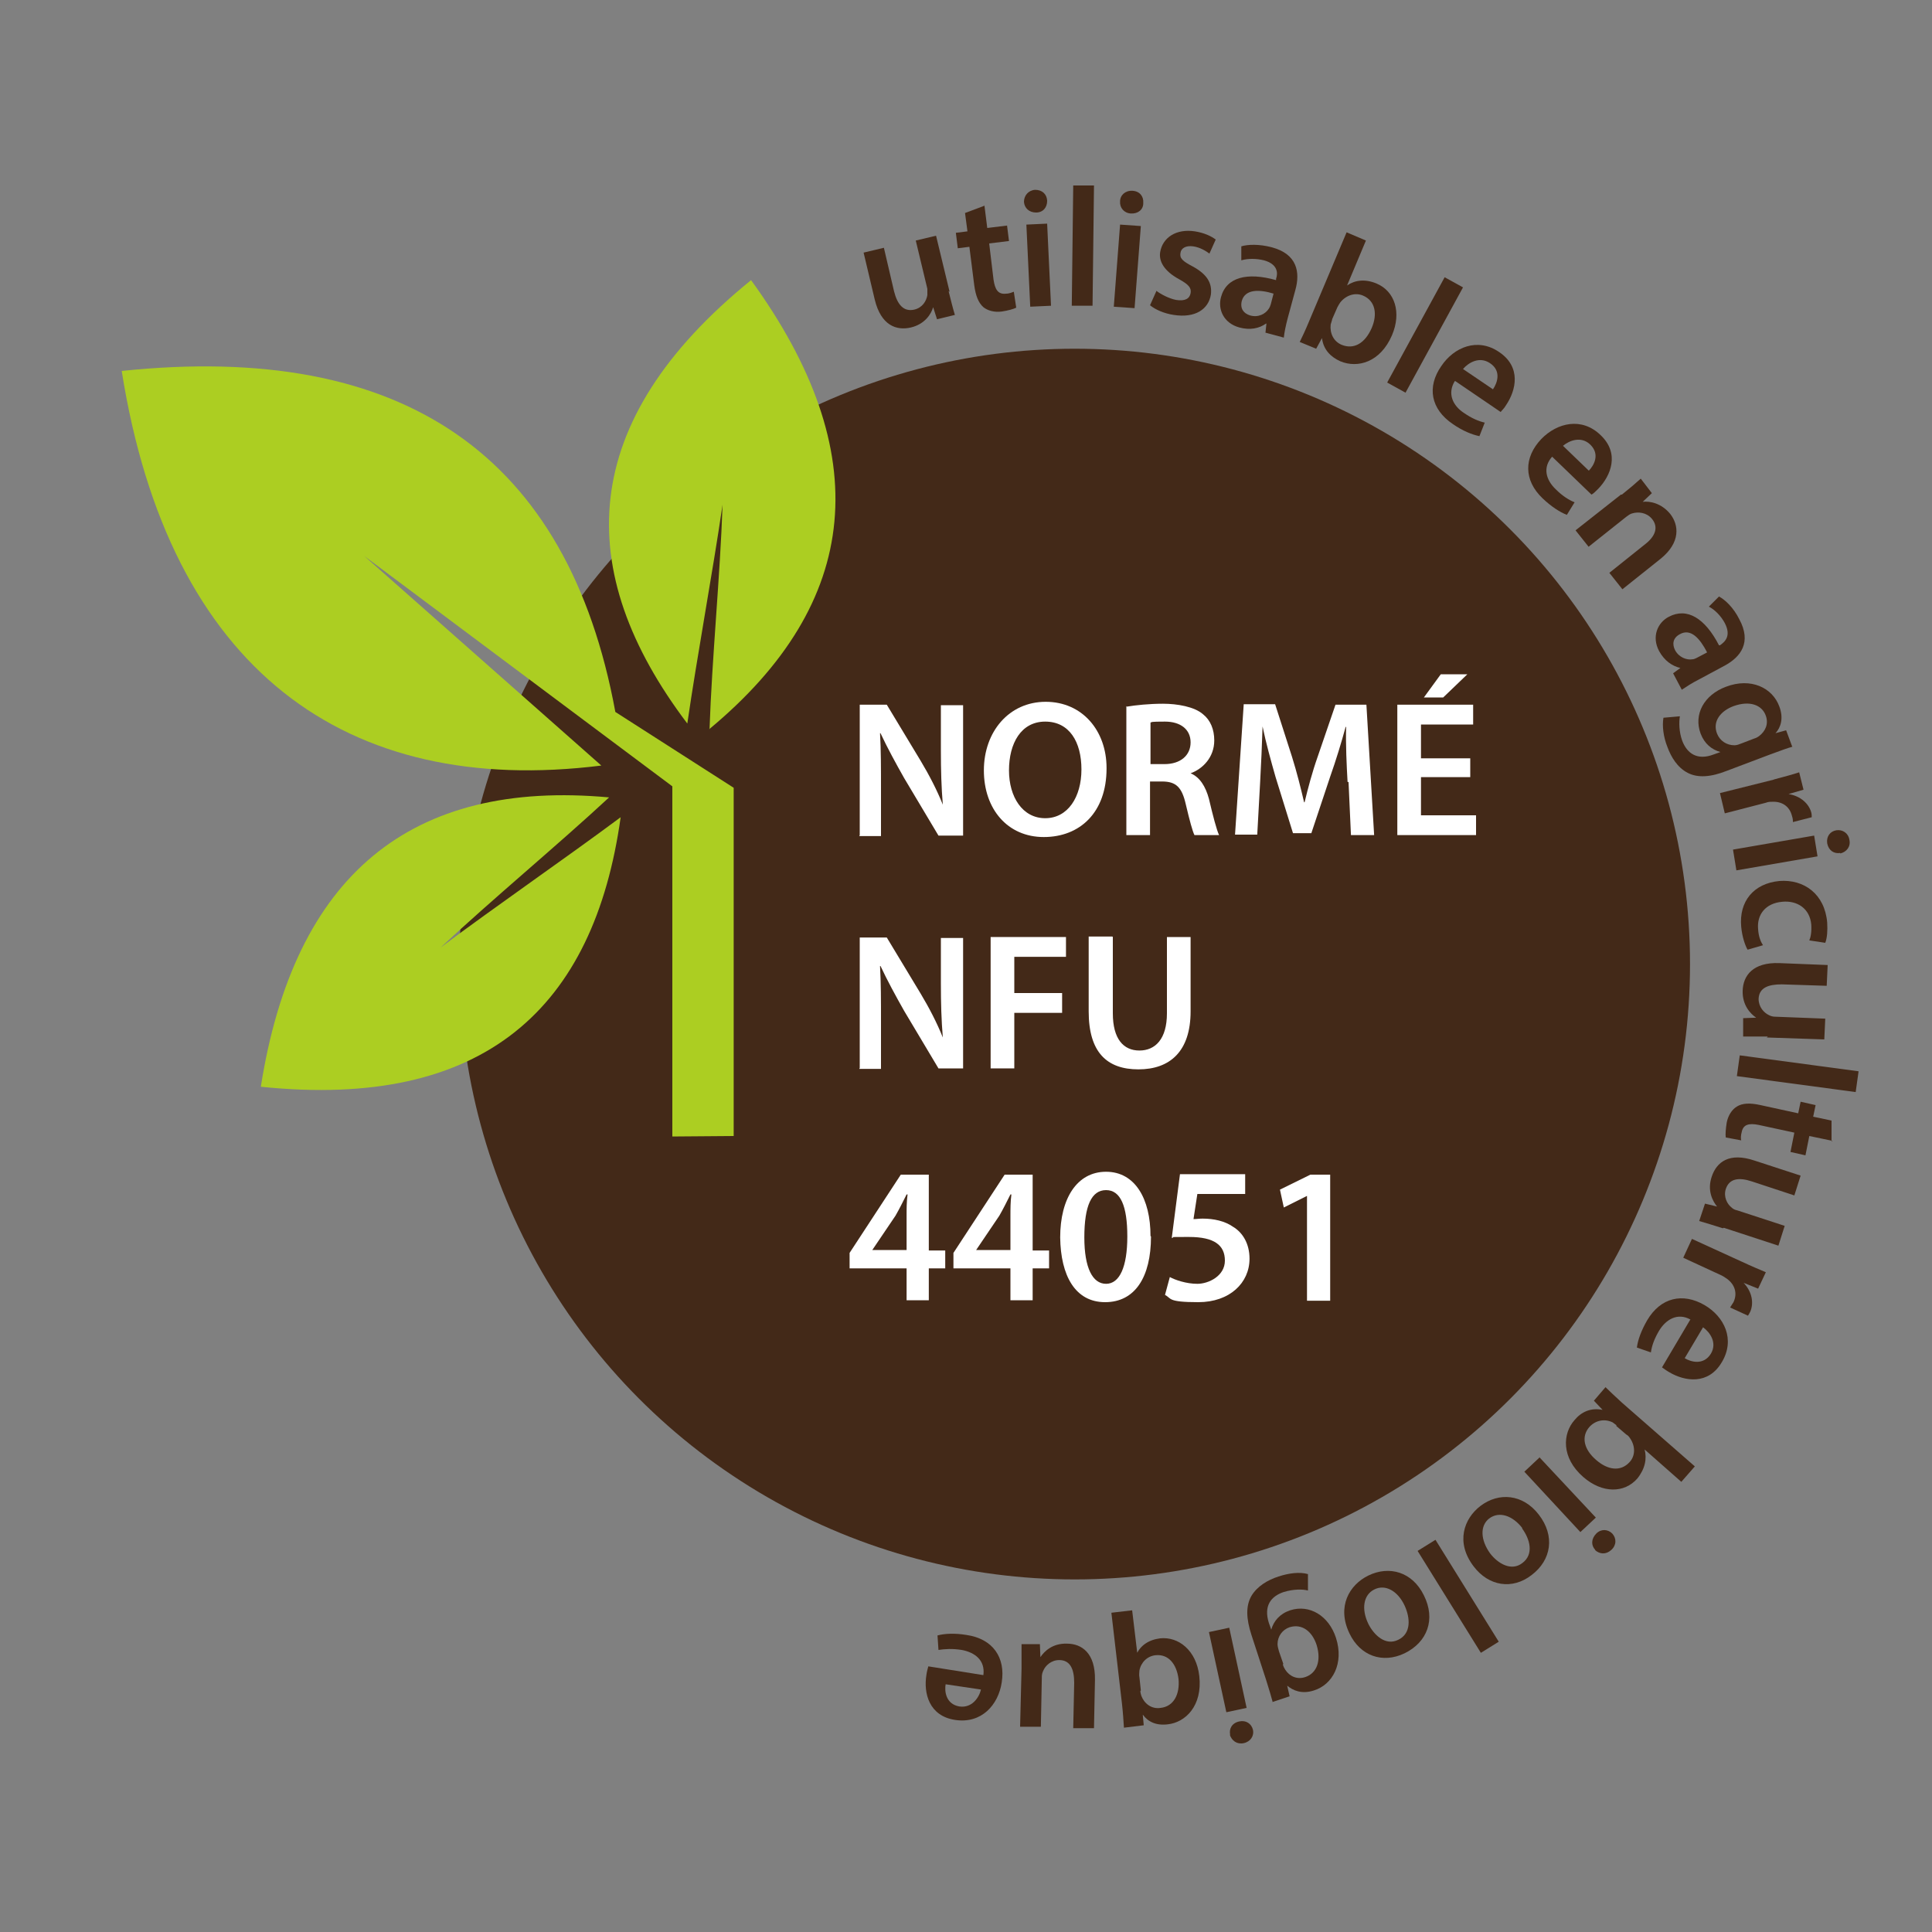
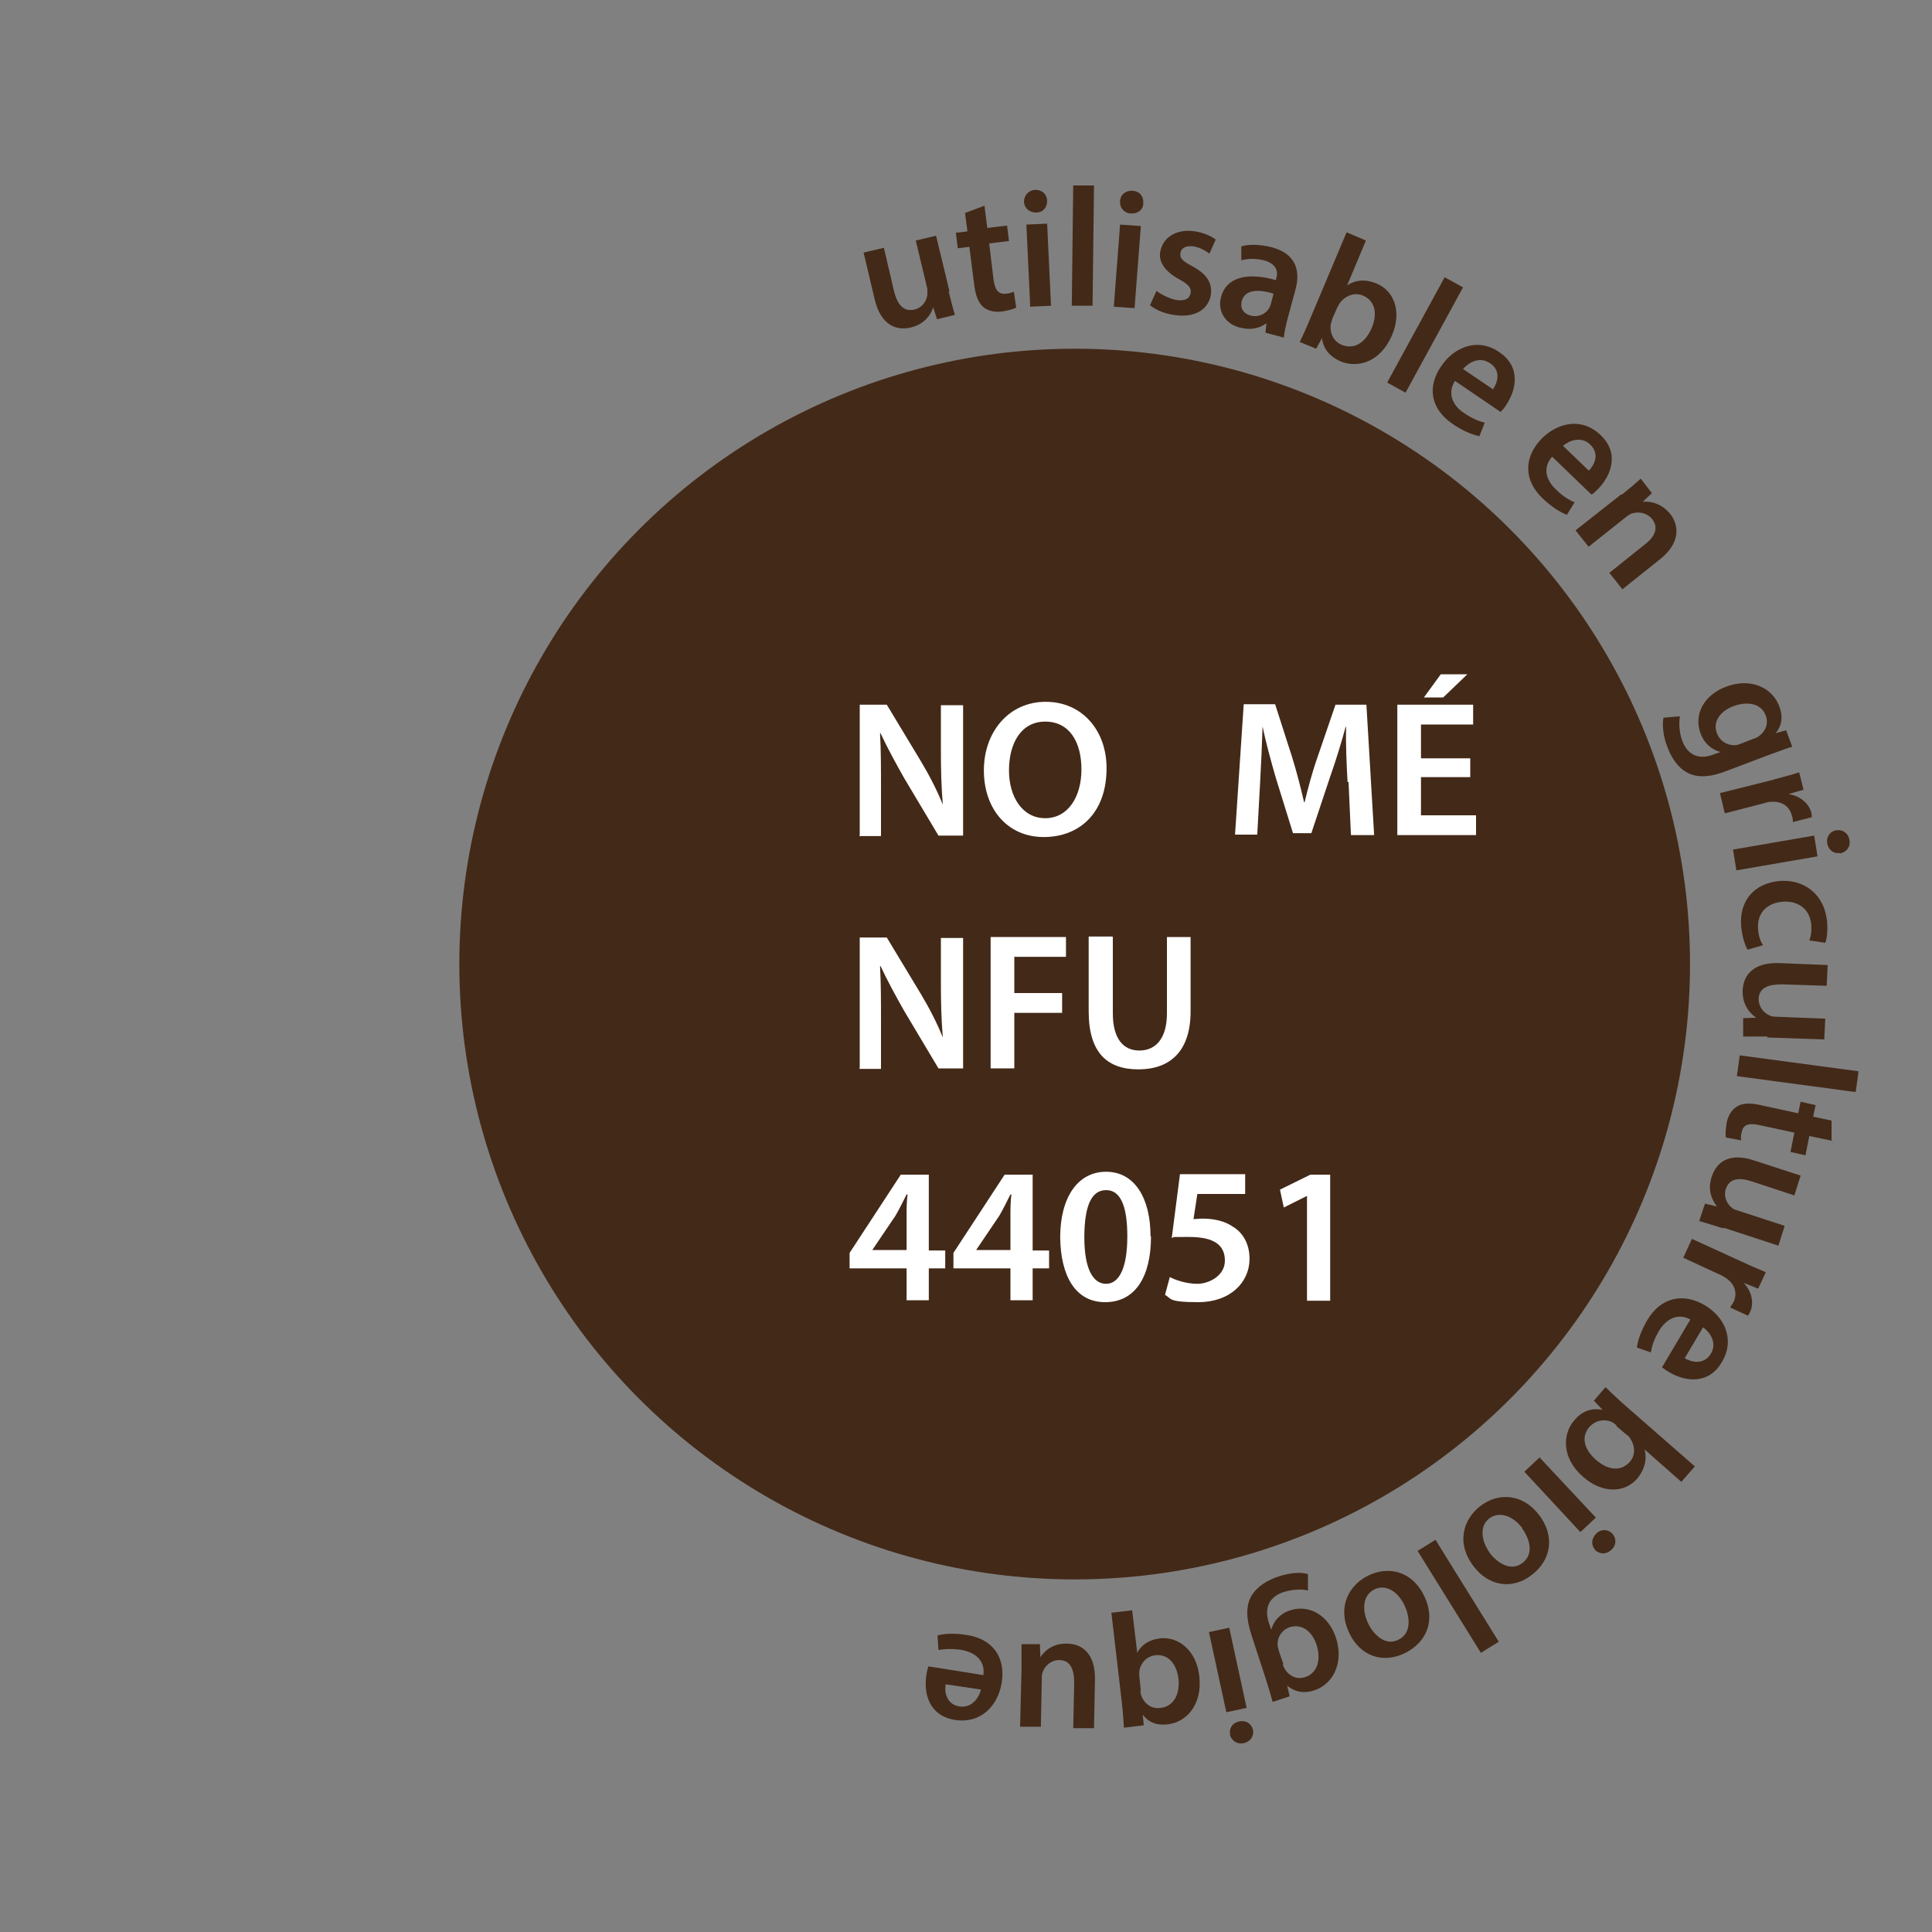
<svg xmlns="http://www.w3.org/2000/svg" id="Calque_1" version="1.1" viewBox="0 0 400 400">
  <rect x="0" y="0" width="400" height="400" fill="#808080" stroke="none" />
  <defs>
    <style>
      .st0 {
        fill: #acce22;
        fill-rule: evenodd;
      }

      .st1 {
        fill: #432918;
      }

      .st2 {
        fill: #fff;
      }
    </style>
  </defs>
  <circle class="st1" cx="222.5" cy="199.6" r="127.4" />
  <g>
    <path class="st1" d="M196.4,60.3c.5,2,.9,3.6,1.3,4.9l-3.7.9-.8-2.5h0c-.4,1.4-1.7,3.5-4.6,4.2-3,.7-6.2-.4-7.5-5.8l-2.3-9.7,4.2-1,2.1,9c.7,2.8,2,4.3,4.2,3.8,1.7-.4,2.5-1.8,2.7-3,0-.4,0-.9,0-1.3l-2.4-10,4.2-1,2.8,11.6Z" />
    <path class="st1" d="M203.8,42.4l.6,4.8,4.1-.5.4,3.2-4.1.5.9,7.5c.3,2,.9,3.1,2.6,2.9.7,0,1.3-.3,1.6-.4l.5,3.3c-.6.3-1.7.6-3,.8-1.6.2-2.9-.2-3.8-.9-1-.9-1.6-2.3-1.9-4.6l-1-7.9-2.4.3-.4-3.2,2.4-.3-.5-3.8,4-1.5Z" />
    <path class="st1" d="M216.8,41.6c0,1.3-.8,2.4-2.3,2.4-1.4,0-2.4-.9-2.5-2.2,0-1.3.9-2.4,2.3-2.5,1.5,0,2.4.9,2.5,2.2ZM213.3,63.5l-.8-17,4.3-.2.8,17-4.3.2Z" />
    <path class="st1" d="M222.2,38.4h4.3c0,0-.3,24.9-.3,24.9h-4.3c0,0,.3-24.9.3-24.9Z" />
    <path class="st1" d="M230.6,63.5l1.3-17,4.3.3-1.3,17-4.3-.3ZM236.7,42.1c0,1.3-1.1,2.2-2.6,2.1-1.4-.1-2.3-1.2-2.2-2.5,0-1.3,1.1-2.3,2.6-2.2,1.5.1,2.3,1.2,2.2,2.5Z" />
    <path class="st1" d="M239.4,60.2c.9.7,2.6,1.6,4.1,1.9,1.9.3,2.8-.3,3-1.4.2-1.1-.4-1.8-2.4-2.9-3.1-1.7-4.2-3.7-3.9-5.6.5-3,3.3-4.9,7.2-4.3,1.9.3,3.4,1,4.3,1.7l-1.3,2.9c-.7-.5-1.9-1.3-3.4-1.5-1.5-.2-2.5.4-2.6,1.4-.2,1.1.5,1.7,2.6,2.8,2.9,1.6,4,3.4,3.7,5.8-.5,3-3.2,4.9-7.7,4.2-2-.3-3.8-1.1-4.9-2l1.3-2.9Z" />
    <path class="st1" d="M262,68.9l.2-1.9h-.1c-1.4,1-3.3,1.4-5.5.8-3.3-.9-4.5-3.8-3.8-6.3,1.1-4.1,5.4-5.2,11.4-3.5v-.3c.4-1.1.4-3-2.5-3.8-1.6-.4-3.4-.4-4.7,0v-2.9c1.3-.4,3.7-.5,6.3.2,5.3,1.4,5.9,5.2,4.9,8.8l-1.6,5.9c-.4,1.5-.7,3-.8,4l-3.7-1ZM263.7,60.8c-2.9-.9-5.9-1-6.6,1.5-.4,1.6.4,2.6,1.7,3,1.7.5,3.2-.3,3.9-1.4.2-.3.3-.6.4-.9l.6-2.3Z" />
    <path class="st1" d="M269,71c.5-1,1.3-2.7,2-4.4l7.8-18.5,4,1.7-3.9,9.3h0c1.6-1.1,3.7-1.4,6.1-.4,3.8,1.6,5.2,6,3.2,10.7-2.4,5.6-7.1,6.9-10.7,5.4-2-.9-3.5-2.4-3.8-4.8h0s-1.2,2.2-1.2,2.2l-3.4-1.4ZM275.8,66.2c-.1.3-.2.7-.3,1-.2,1.8.6,3.5,2.3,4.2,2.5,1,4.8-.3,6.2-3.5,1.2-2.8.8-5.6-1.8-6.7-1.6-.7-3.5-.1-4.7,1.4-.2.3-.4.6-.6,1l-1.1,2.5Z" />
    <path class="st1" d="M299.1,57.4l3.8,2.1-11.9,21.8-3.8-2.1,11.9-21.8Z" />
    <path class="st1" d="M301.2,78.9c-1.6,2.6-.4,5.1,1.9,6.6,1.6,1.1,3,1.7,4.3,2l-1.1,2.8c-1.5-.3-3.5-1.1-5.5-2.5-4.6-3.1-5.4-7.7-2.4-12,2.6-3.9,7.5-6,12-2.9,4.6,3.1,3.5,7.9,1.4,11-.4.7-.9,1.1-1.1,1.4l-9.4-6.4ZM309.1,80.6c.9-1.3,1.8-3.8-.6-5.4-2.2-1.5-4.5-.1-5.6,1.2l6.2,4.2Z" />
    <path class="st1" d="M321.4,94.5c-2.1,2.3-1.3,4.9.7,6.8,1.4,1.4,2.7,2.2,3.9,2.7l-1.6,2.6c-1.5-.6-3.2-1.7-5-3.4-4-3.8-3.9-8.5-.3-12.3,3.3-3.4,8.4-4.6,12.3-.8,4,3.8,2.1,8.4-.5,11.1-.6.6-1,1-1.4,1.2l-8.2-7.9ZM328.9,97.5c1.1-1.1,2.4-3.4.4-5.4-1.9-1.9-4.4-.9-5.7.2l5.4,5.2Z" />
    <path class="st1" d="M335.8,102.4c1.5-1.2,2.8-2.3,3.9-3.3l2.3,3-1.9,1.8h0c1.5-.2,3.9.3,5.7,2.5,1.8,2.3,2.2,5.9-2,9.3l-7.9,6.3-2.7-3.4,7.5-6c1.9-1.5,2.8-3.4,1.3-5.2-1.1-1.3-2.8-1.5-4.1-1.1-.4.1-.8.4-1.2.7l-7.8,6.2-2.7-3.4,9.4-7.4Z" />
-     <path class="st1" d="M346.4,139.4l1.5-1.1h0c-1.7-.4-3.3-1.5-4.4-3.5-1.6-3-.3-5.9,2-7.1,3.8-2,7.5.3,10.4,5.9h.2c1-.7,2.4-1.9,1-4.6-.8-1.5-2.1-2.8-3.3-3.4l2.1-2.1c1.3.7,3,2.3,4.2,4.7,2.6,4.8.3,7.8-3,9.6l-5.4,2.9c-1.4.7-2.6,1.5-3.5,2.1l-1.8-3.4ZM353.4,135c-1.4-2.7-3.3-5-5.6-3.7-1.5.8-1.6,2.1-1,3.3.8,1.5,2.4,2.1,3.6,1.9.3,0,.7-.2.9-.3l2.1-1.1Z" />
    <path class="st1" d="M371.1,154.6c-1.1.3-2.4.8-4.6,1.6l-9,3.4c-3.3,1.3-6,1.5-8.1.4-2.1-1.1-3.4-3.2-4.2-5.4-.8-2-1.1-4.3-.8-6l3.4-.3c-.2,1.2-.2,3.2.5,5.1,1,2.6,3.1,4.1,6.5,2.8l1.4-.5h0c-1.8-.5-3.3-1.7-4.1-3.8-1.5-4,.7-8,5.2-9.7,5.2-2,9.7.2,11.1,4.1.9,2.4.3,4.3-.8,5.5h0c0,0,2.2-.6,2.2-.6l1.3,3.5ZM363.2,152.9c.4-.1.7-.3,1-.5,1.3-1,2-2.5,1.4-4.2-.8-2.3-3.4-3.2-6.7-2-2.7,1-4.4,3.2-3.4,5.7.6,1.5,2,2.4,3.6,2.4.5,0,1-.2,1.5-.4l2.6-1Z" />
    <path class="st1" d="M367.2,161.4c2.2-.6,3.8-1,5.3-1.5l.9,3.6-3.1.9h0c2.5.4,4.2,2,4.7,3.8.1.4.1.7.1,1l-3.9,1c0-.4,0-.7-.2-1.3-.5-2-2.1-3-4.1-2.9-.4,0-.8,0-1.3.2l-8.5,2.2-1-4.2,11.2-2.8Z" />
    <path class="st1" d="M358.8,175.9l16.8-2.9.7,4.3-16.8,2.9-.7-4.3ZM381,176.6c-1.3.2-2.4-.5-2.7-2-.2-1.4.6-2.5,1.9-2.7,1.3-.2,2.5.6,2.7,2,.3,1.4-.6,2.5-1.9,2.8Z" />
    <path class="st1" d="M361.8,196.6c-.5-.9-1.1-2.6-1.3-4.7-.5-5.3,2.6-9,7.9-9.5,5.1-.4,9.4,2.7,9.9,8.6.1,1.6,0,3.2-.4,4.2l-3.3-.5c.3-.7.5-1.8.4-3.3-.3-3.3-2.9-5-6-4.7-3.5.3-5.3,2.7-5,5.7.1,1.5.5,2.5,1,3.3l-3.1.9Z" />
    <path class="st1" d="M366,214.6c-2,0-3.7,0-5.1,0v-3.8c.1,0,2.7-.1,2.7-.1h0c-1.2-.8-2.9-2.6-2.8-5.6.1-3.1,2.1-5.9,7.6-5.7l10,.4-.2,4.3-9.3-.3c-2.8,0-4.7.7-4.8,3,0,1.7,1.1,2.9,2.2,3.4.4.2.8.3,1.3.3l10.3.4-.2,4.3-11.9-.4Z" />
    <path class="st1" d="M384.8,221.8l-.6,4.3-24.6-3.3.6-4.3,24.6,3.3Z" />
    <path class="st1" d="M379.4,236.2l-4.8-1-.8,4-3.1-.7.8-4-7.4-1.6c-2-.4-3.2-.1-3.5,1.5-.2.7-.2,1.3-.1,1.7l-3.2-.6c-.1-.7,0-1.8.2-3.1.3-1.5,1.1-2.7,2.1-3.3,1.1-.7,2.7-.8,4.9-.3l7.8,1.7.5-2.4,3.1.7-.5,2.4,3.8.8v4.3Z" />
    <path class="st1" d="M356.7,254.3c-1.9-.6-3.5-1.1-4.9-1.5l1.2-3.6,2.5.6h0c-.9-1.1-2.1-3.3-1.1-6.2,1-3,3.6-5.1,8.9-3.3l9.5,3.1-1.3,4.1-8.8-2.9c-2.7-.9-4.7-.6-5.4,1.6-.5,1.6.3,3.1,1.2,3.8.3.3.7.5,1.2.6l9.8,3.2-1.3,4.1-11.3-3.7Z" />
    <path class="st1" d="M360.6,261.2c2.1,1,3.6,1.6,5,2.2l-1.6,3.4-3-1.2h0c1.8,1.9,2.1,4.2,1.4,5.9-.2.4-.3.6-.5.9l-3.7-1.7c.2-.3.4-.6.7-1.1.9-1.9.2-3.7-1.3-4.8-.3-.2-.7-.5-1.1-.7l-8-3.7,1.8-3.9,10.5,4.8Z" />
    <path class="st1" d="M350,273.2c-2.7-1.5-5.1,0-6.5,2.3-1,1.7-1.5,3.1-1.7,4.5l-2.9-1c.2-1.6.9-3.5,2.1-5.6,2.8-4.8,7.4-5.8,11.9-3.2,4.1,2.4,6.4,7.1,3.6,11.8-2.8,4.8-7.7,4-10.9,2.1-.7-.4-1.2-.8-1.5-1l5.8-9.8ZM348.8,281.2c1.3.8,3.9,1.5,5.4-.9,1.4-2.3-.2-4.5-1.6-5.5l-3.8,6.4Z" />
    <path class="st1" d="M332.3,287.1c.8.8,2.2,2.1,3.5,3.3l15.1,13.2-2.8,3.2-7.6-6.7h0c.5,1.9.1,4-1.5,6-2.7,3.1-7.3,3.1-11.2-.3-4.6-4-4.3-9-1.8-11.8,1.4-1.7,3.4-2.6,5.8-2.1h0c0,0-1.8-1.9-1.8-1.9l2.4-2.8ZM334.7,295.1c-.3-.2-.5-.4-.8-.6-1.6-.8-3.5-.5-4.8.9-1.8,2-1.2,4.7,1.4,6.9,2.3,2,5,2.5,6.9.4,1.2-1.3,1.2-3.3.1-4.9-.2-.3-.4-.6-.8-.8l-2.1-1.8Z" />
    <path class="st1" d="M318.8,301.8l11.6,12.4-3.2,3-11.6-12.5,3.2-3ZM330.3,320.9c-.9-.9-.9-2.3.2-3.4,1-1,2.4-.9,3.3,0,.9,1,.9,2.4-.2,3.4-1.1,1-2.4.9-3.4,0Z" />
    <path class="st1" d="M305.1,324.3c-3.8-5-2-9.9,1.4-12.5,3.8-2.9,8.8-2.5,12.1,1.8,3.4,4.4,2.6,9.4-1.5,12.5-4,3.1-8.9,2.3-12-1.8ZM315.2,316.4c-2-2.6-4.8-3.6-6.9-2-1.9,1.5-1.8,4.4.2,7.2,1.6,2.1,4.4,3.8,6.7,2,2.4-1.8,1.6-4.9-.1-7.2Z" />
    <path class="st1" d="M310.3,339.9l-3.7,2.3-13.1-21.1,3.7-2.3,13.1,21.1Z" />
    <path class="st1" d="M279.4,338.2c-2.7-5.6,0-10.1,3.9-12,4.3-2.1,9.1-.8,11.5,4.1,2.5,5,.7,9.7-4,12-4.6,2.2-9.2.5-11.4-4.1ZM290.8,332.4c-1.4-3-4-4.5-6.3-3.3-2.2,1.1-2.7,4-1.2,7.1,1.2,2.4,3.6,4.6,6.2,3.3,2.7-1.3,2.5-4.5,1.3-7.1Z" />
    <path class="st1" d="M263.5,352.4c-.3-1.1-.7-2.5-1.4-4.7l-3-9.2c-1.1-3.4-1.2-6,0-8.1,1.2-2,3.4-3.3,5.6-4,2.1-.7,4.4-1,6.1-.5v3.4c-1.1-.3-3-.3-5,.3-2.7.9-4.2,2.9-3.1,6.4l.5,1.4h0c.5-1.8,1.8-3.3,3.9-4,4-1.3,8,1.1,9.5,5.7,1.7,5.3-.7,9.7-4.6,10.9-2.5.8-4.3,0-5.5-1h0s.5,2.2.5,2.2l-3.6,1.2ZM265.6,344.6c.1.4.3.8.5,1.1.9,1.4,2.5,2.1,4.2,1.5,2.3-.8,3.3-3.3,2.3-6.6-.9-2.8-3-4.5-5.6-3.7-1.5.5-2.5,1.9-2.5,3.5,0,.5.2,1.1.3,1.5l.9,2.6Z" />
    <path class="st1" d="M254.5,337l3.6,16.6-4.2.9-3.6-16.6,4.2-.9ZM254.7,359.2c-.3-1.3.4-2.5,1.9-2.8,1.4-.3,2.5.5,2.8,1.7.3,1.3-.5,2.5-1.9,2.8-1.4.3-2.5-.5-2.9-1.8Z" />
    <path class="st1" d="M235.3,342.5h0c.8-1.8,2.5-3,4.9-3.3,3.8-.4,7.5,2.5,8.1,7.8.7,6.2-2.9,9.6-6.5,10-2.4.3-4.1-.5-5.2-2h0s.2,2.2.2,2.2l-4.1.5c-.1-1.5-.2-3.1-.4-4.9l-2.2-18.9,4.3-.5,1.1,9.2ZM236.1,350.1c0,.3.1.7.2,1,.6,1.6,2.1,2.8,4,2.5,2.7-.3,4-2.8,3.7-6-.4-3.1-2.1-5.2-4.8-4.9-1.7.2-3,1.5-3.3,3.2,0,.4-.1.9,0,1.3l.3,2.8Z" />
    <path class="st1" d="M211.5,345.5c0-2,0-3.7,0-5.1h3.8c0,0,.1,2.7.1,2.7h0c.8-1.2,2.5-2.9,5.5-2.8,3.1,0,5.9,2,5.8,7.5l-.2,10h-4.3c0-.1.2-9.4.2-9.4,0-2.8-.8-4.7-3.1-4.7-1.7,0-2.9,1.2-3.3,2.2-.2.4-.3.8-.3,1.3l-.2,10.3h-4.3c0-.1.3-12,.3-12Z" />
    <path class="st1" d="M203.6,346.8c.4-3.1-1.8-4.7-4.5-5.2-2-.3-3.4-.2-4.8,0l-.2-3c1.5-.4,3.6-.5,6-.1,5.5.8,8.1,4.7,7.3,9.8-.7,4.7-4.2,8.6-9.6,7.8-5.5-.8-6.6-5.6-6-9.3.1-.8.3-1.4.4-1.8l11.3,1.8ZM195.8,348.6c-.3,1.5,0,4.2,2.8,4.7,2.6.4,4.1-1.8,4.5-3.5l-7.4-1.1Z" />
  </g>
-   <path class="st0" d="M126.1,165.1c-10.9,10.1-24.1,21-34.9,31.1,11.6-8.7,25.6-18.3,37.3-27-5.5,39.4-28.1,60.6-74.5,55.8,6.9-43.8,31-63.7,72.2-59.9h0ZM151.9,235.2v-72.1s-24.5-15.7-24.5-15.7h0c-9.8-53.2-43.9-76.7-102.2-70.6,9.8,61.9,46.4,88.3,99.3,81.7l-49.1-43.4,63.8,47.7v72.5M146.9,151h0c.5-14.7,2.2-31.8,2.7-46.5-2.1,14.3-5.2,30.9-7.3,45.3-23.9-31.6-22.9-62.5,13.2-91.8,25.9,35.7,23,66.7-8.7,93h0Z" />
  <g>
    <path class="st2" d="M178,172.9v-27h5.6l7,11.6c1.8,3,3.4,6.1,4.6,9.1h0c-.3-3.6-.4-7.1-.4-11.2v-9.4h4.6v27h-5.1l-7.1-11.9c-1.7-3-3.5-6.3-4.9-9.3h-.1c.2,3.5.2,7.1.2,11.6v9.7h-4.5Z" />
    <path class="st2" d="M229.1,159.1c0,9.1-5.5,14.2-13,14.2s-12.4-5.8-12.4-13.8,5.2-14.2,12.8-14.2,12.6,6,12.6,13.7ZM208.9,159.5c0,5.5,2.8,9.9,7.5,9.9s7.5-4.4,7.5-10.1-2.5-9.9-7.5-9.9-7.5,4.5-7.5,10.1Z" />
-     <path class="st2" d="M233.3,146.3c1.8-.3,4.6-.6,7.5-.6s6.5.6,8.3,2.2c1.5,1.2,2.3,3.1,2.3,5.4,0,3.5-2.4,5.9-4.9,6.8h0c1.9.8,3.1,2.7,3.8,5.3.8,3.4,1.6,6.5,2.1,7.5h-5.1c-.4-.8-1-3-1.8-6.4-.8-3.5-2-4.7-4.9-4.7h-2.5v11.1h-4.9v-26.7ZM238.2,158.2h2.9c3.3,0,5.4-1.8,5.4-4.5s-2.1-4.3-5.3-4.3-2.6.1-3,.2v8.5Z" />
    <path class="st2" d="M279,161.9c-.2-3.5-.4-7.7-.3-11.4h-.1c-.9,3.3-2,6.9-3.2,10.3l-3.9,11.7h-3.8l-3.6-11.6c-1-3.5-2-7.1-2.7-10.5h0c-.1,3.5-.3,7.8-.5,11.5l-.6,10.9h-4.6l1.8-27h6.5l3.5,10.9c1,3.2,1.8,6.4,2.5,9.4h.1c.7-2.9,1.6-6.3,2.7-9.4l3.7-10.8h6.4l1.6,27h-4.8l-.5-11Z" />
    <path class="st2" d="M304.4,160.9h-10.2v7.9h11.4v4.1h-16.3v-27h15.7v4.1h-10.8v7h10.2v4ZM303.8,139.6l-5,4.8h-4l3.5-4.8h5.5Z" />
    <path class="st2" d="M178,221.1v-27h5.6l7,11.6c1.8,3,3.4,6.1,4.6,9.1h0c-.3-3.6-.4-7.1-.4-11.2v-9.4h4.6v27h-5.1l-7.1-11.9c-1.7-3-3.5-6.3-4.9-9.3h-.1c.2,3.5.2,7.1.2,11.6v9.7h-4.5Z" />
    <path class="st2" d="M205.1,194h15.6v4.1h-10.7v7.5h9.9v4.1h-9.9v11.5h-4.9v-27Z" />
    <path class="st2" d="M230.4,194v15.8c0,5.3,2.2,7.7,5.5,7.7s5.7-2.4,5.7-7.7v-15.8h4.9v15.4c0,8.3-4.3,12-10.8,12s-10.3-3.5-10.3-12v-15.5h4.9Z" />
    <path class="st2" d="M187.7,269.2v-6.6h-11.8v-3.2l10.6-16.2h5.8v15.7h3.4v3.7h-3.4v6.6h-4.7ZM187.7,258.9v-7.1c0-1.5,0-3,.2-4.5h-.2c-.8,1.6-1.5,3-2.3,4.4l-4.8,7.1h0c0,0,7.1,0,7.1,0Z" />
    <path class="st2" d="M209.2,269.2v-6.6h-11.8v-3.2l10.6-16.2h5.8v15.7h3.4v3.7h-3.4v6.6h-4.7ZM209.2,258.9v-7.1c0-1.5,0-3,.2-4.5h-.2c-.8,1.6-1.5,3-2.3,4.4l-4.8,7.1h0c0,0,7.1,0,7.1,0Z" />
    <path class="st2" d="M238.3,256c0,8.4-3.3,13.6-9.5,13.6s-9.2-5.5-9.3-13.4c0-8.1,3.5-13.6,9.5-13.6s9.2,5.6,9.2,13.3ZM224.5,256.2c0,6.3,1.7,9.6,4.5,9.6s4.4-3.5,4.4-9.8-1.4-9.6-4.4-9.6-4.5,3.2-4.5,9.8Z" />
    <path class="st2" d="M257.9,247.2h-10l-.8,5.2c.6,0,1.1-.1,1.9-.1,2.3,0,4.6.5,6.3,1.7,2,1.2,3.4,3.5,3.4,6.6,0,5-4.1,9-10.6,9s-5.5-.8-6.9-1.5l1-3.7c1.1.6,3.4,1.4,5.7,1.4s5.7-1.6,5.7-4.8-2.2-4.9-7.4-4.9-2.5,0-3.6.2l1.7-13.2h13.5v4.1Z" />
    <path class="st2" d="M270.6,247.6h0l-4.8,2.4-.8-3.7,6.3-3.1h4.1v26.1h-4.8v-21.6Z" />
  </g>
</svg>